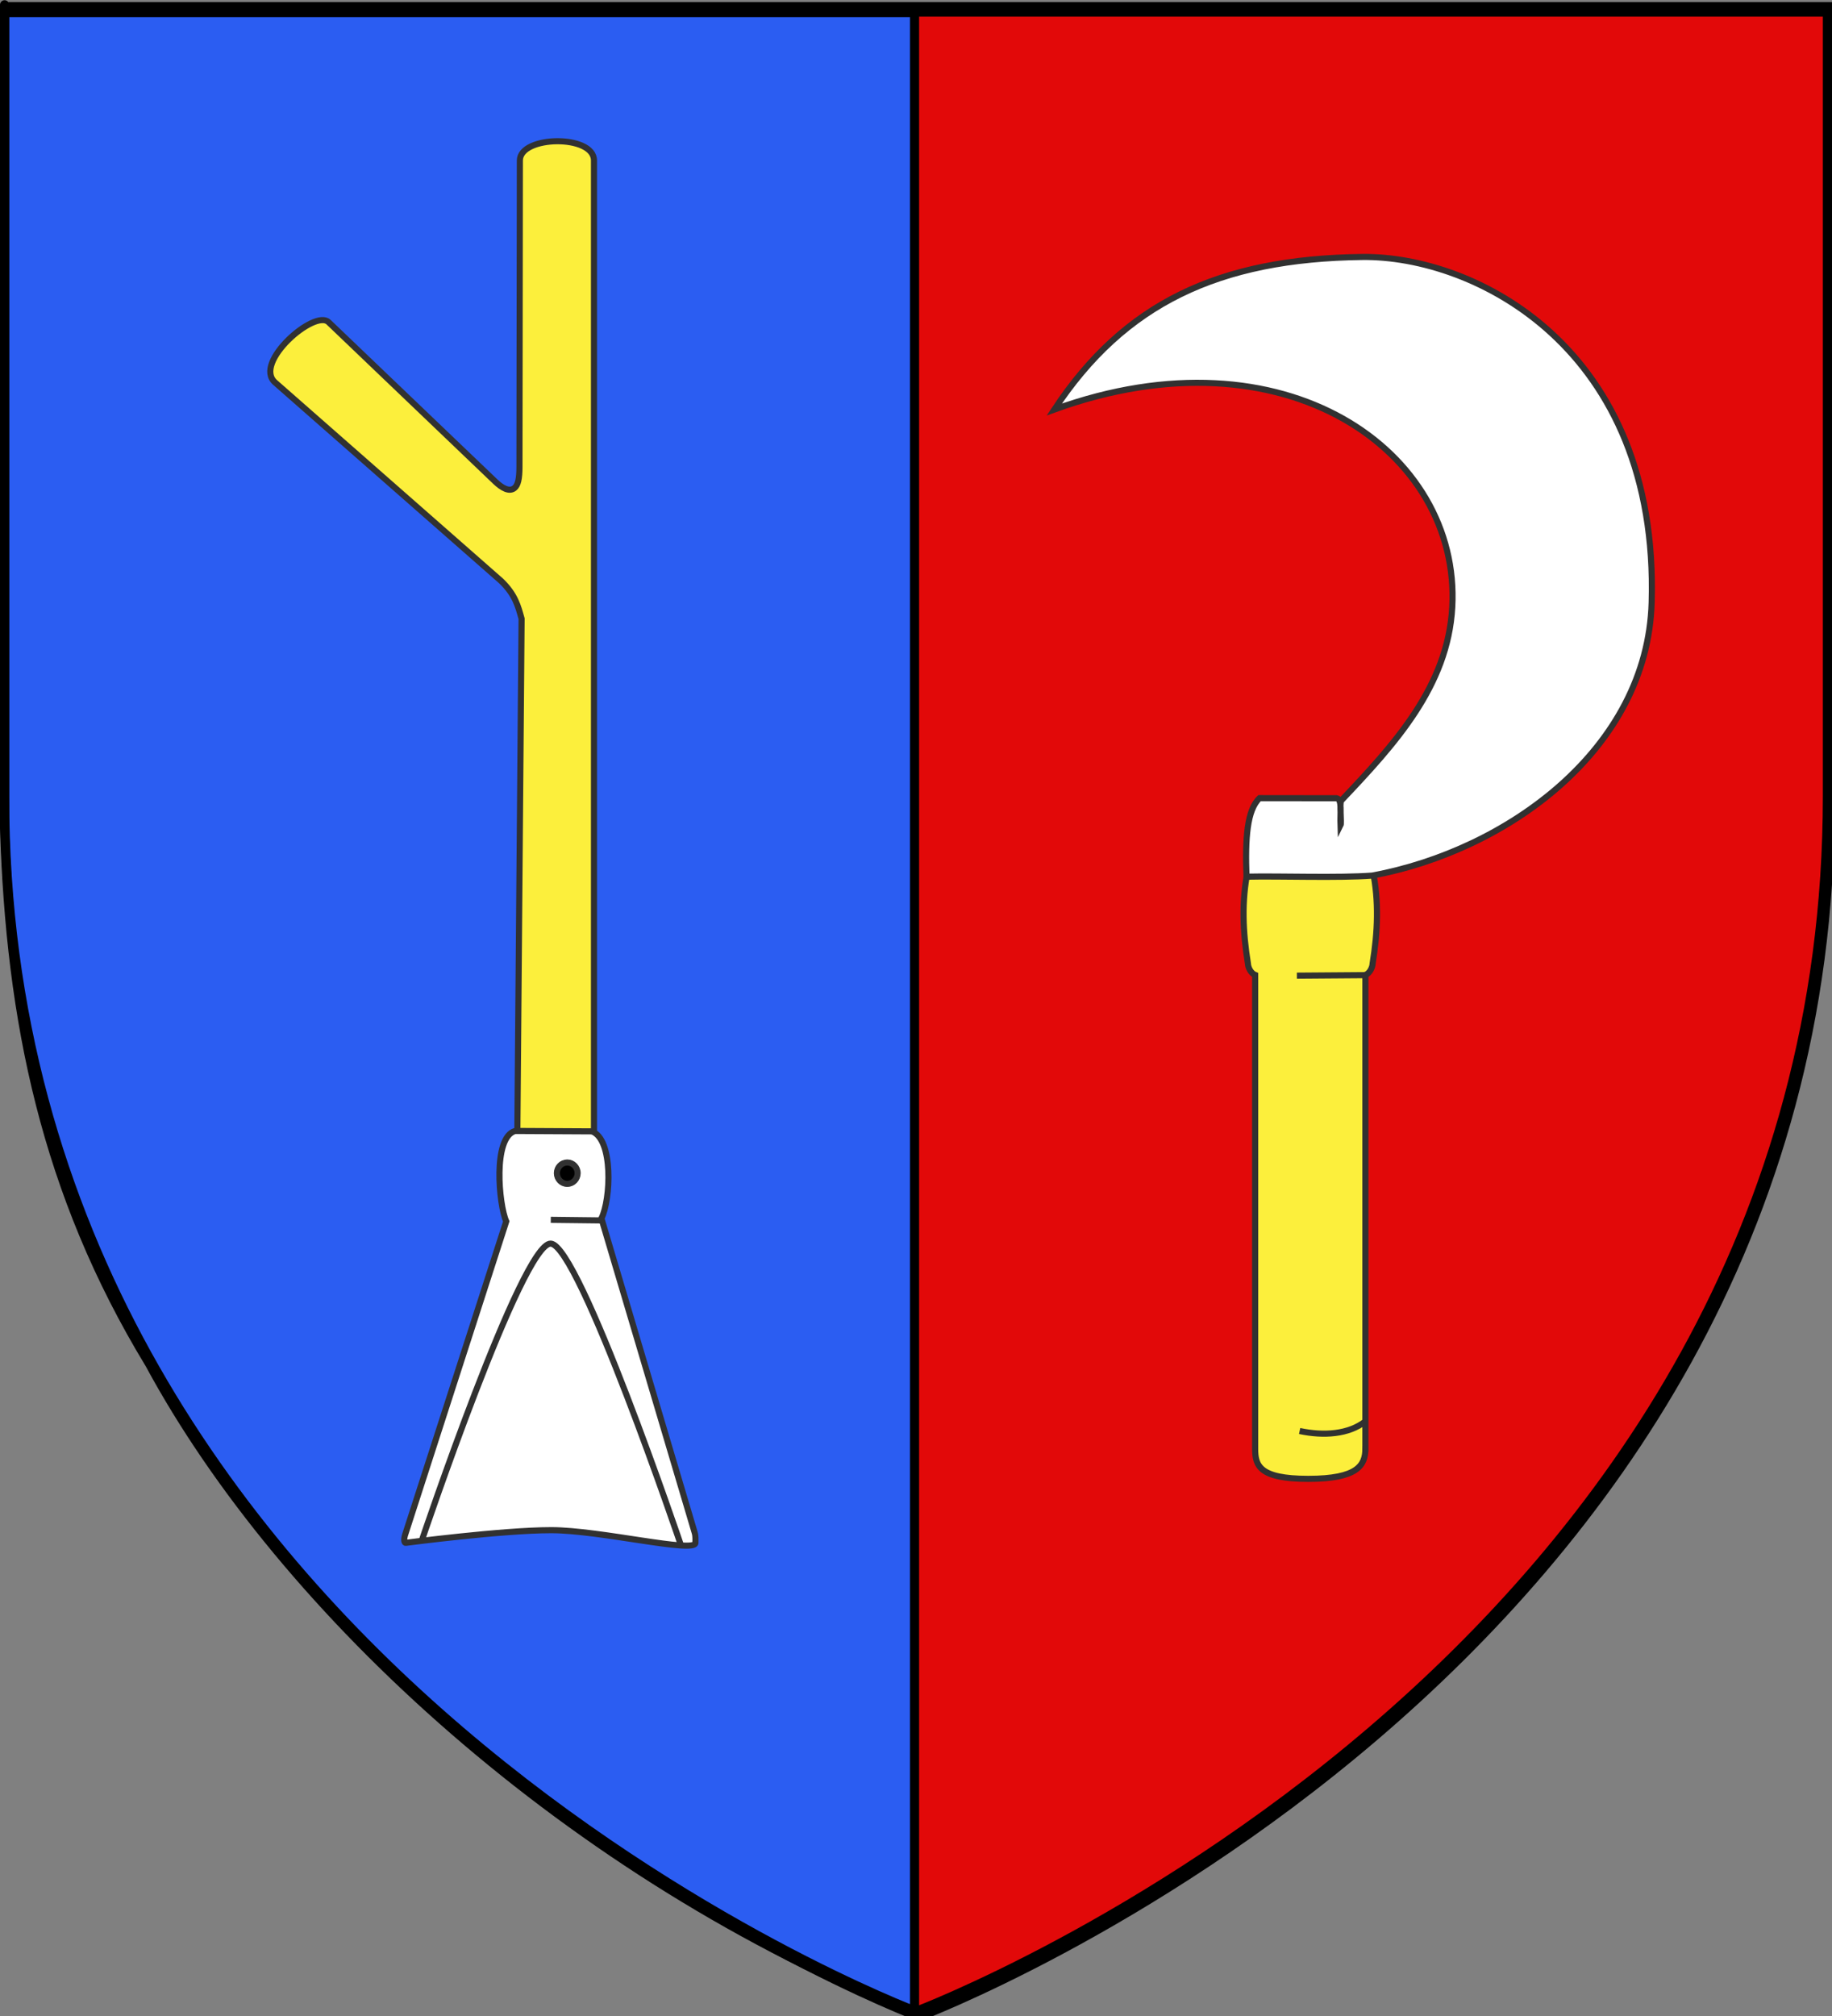
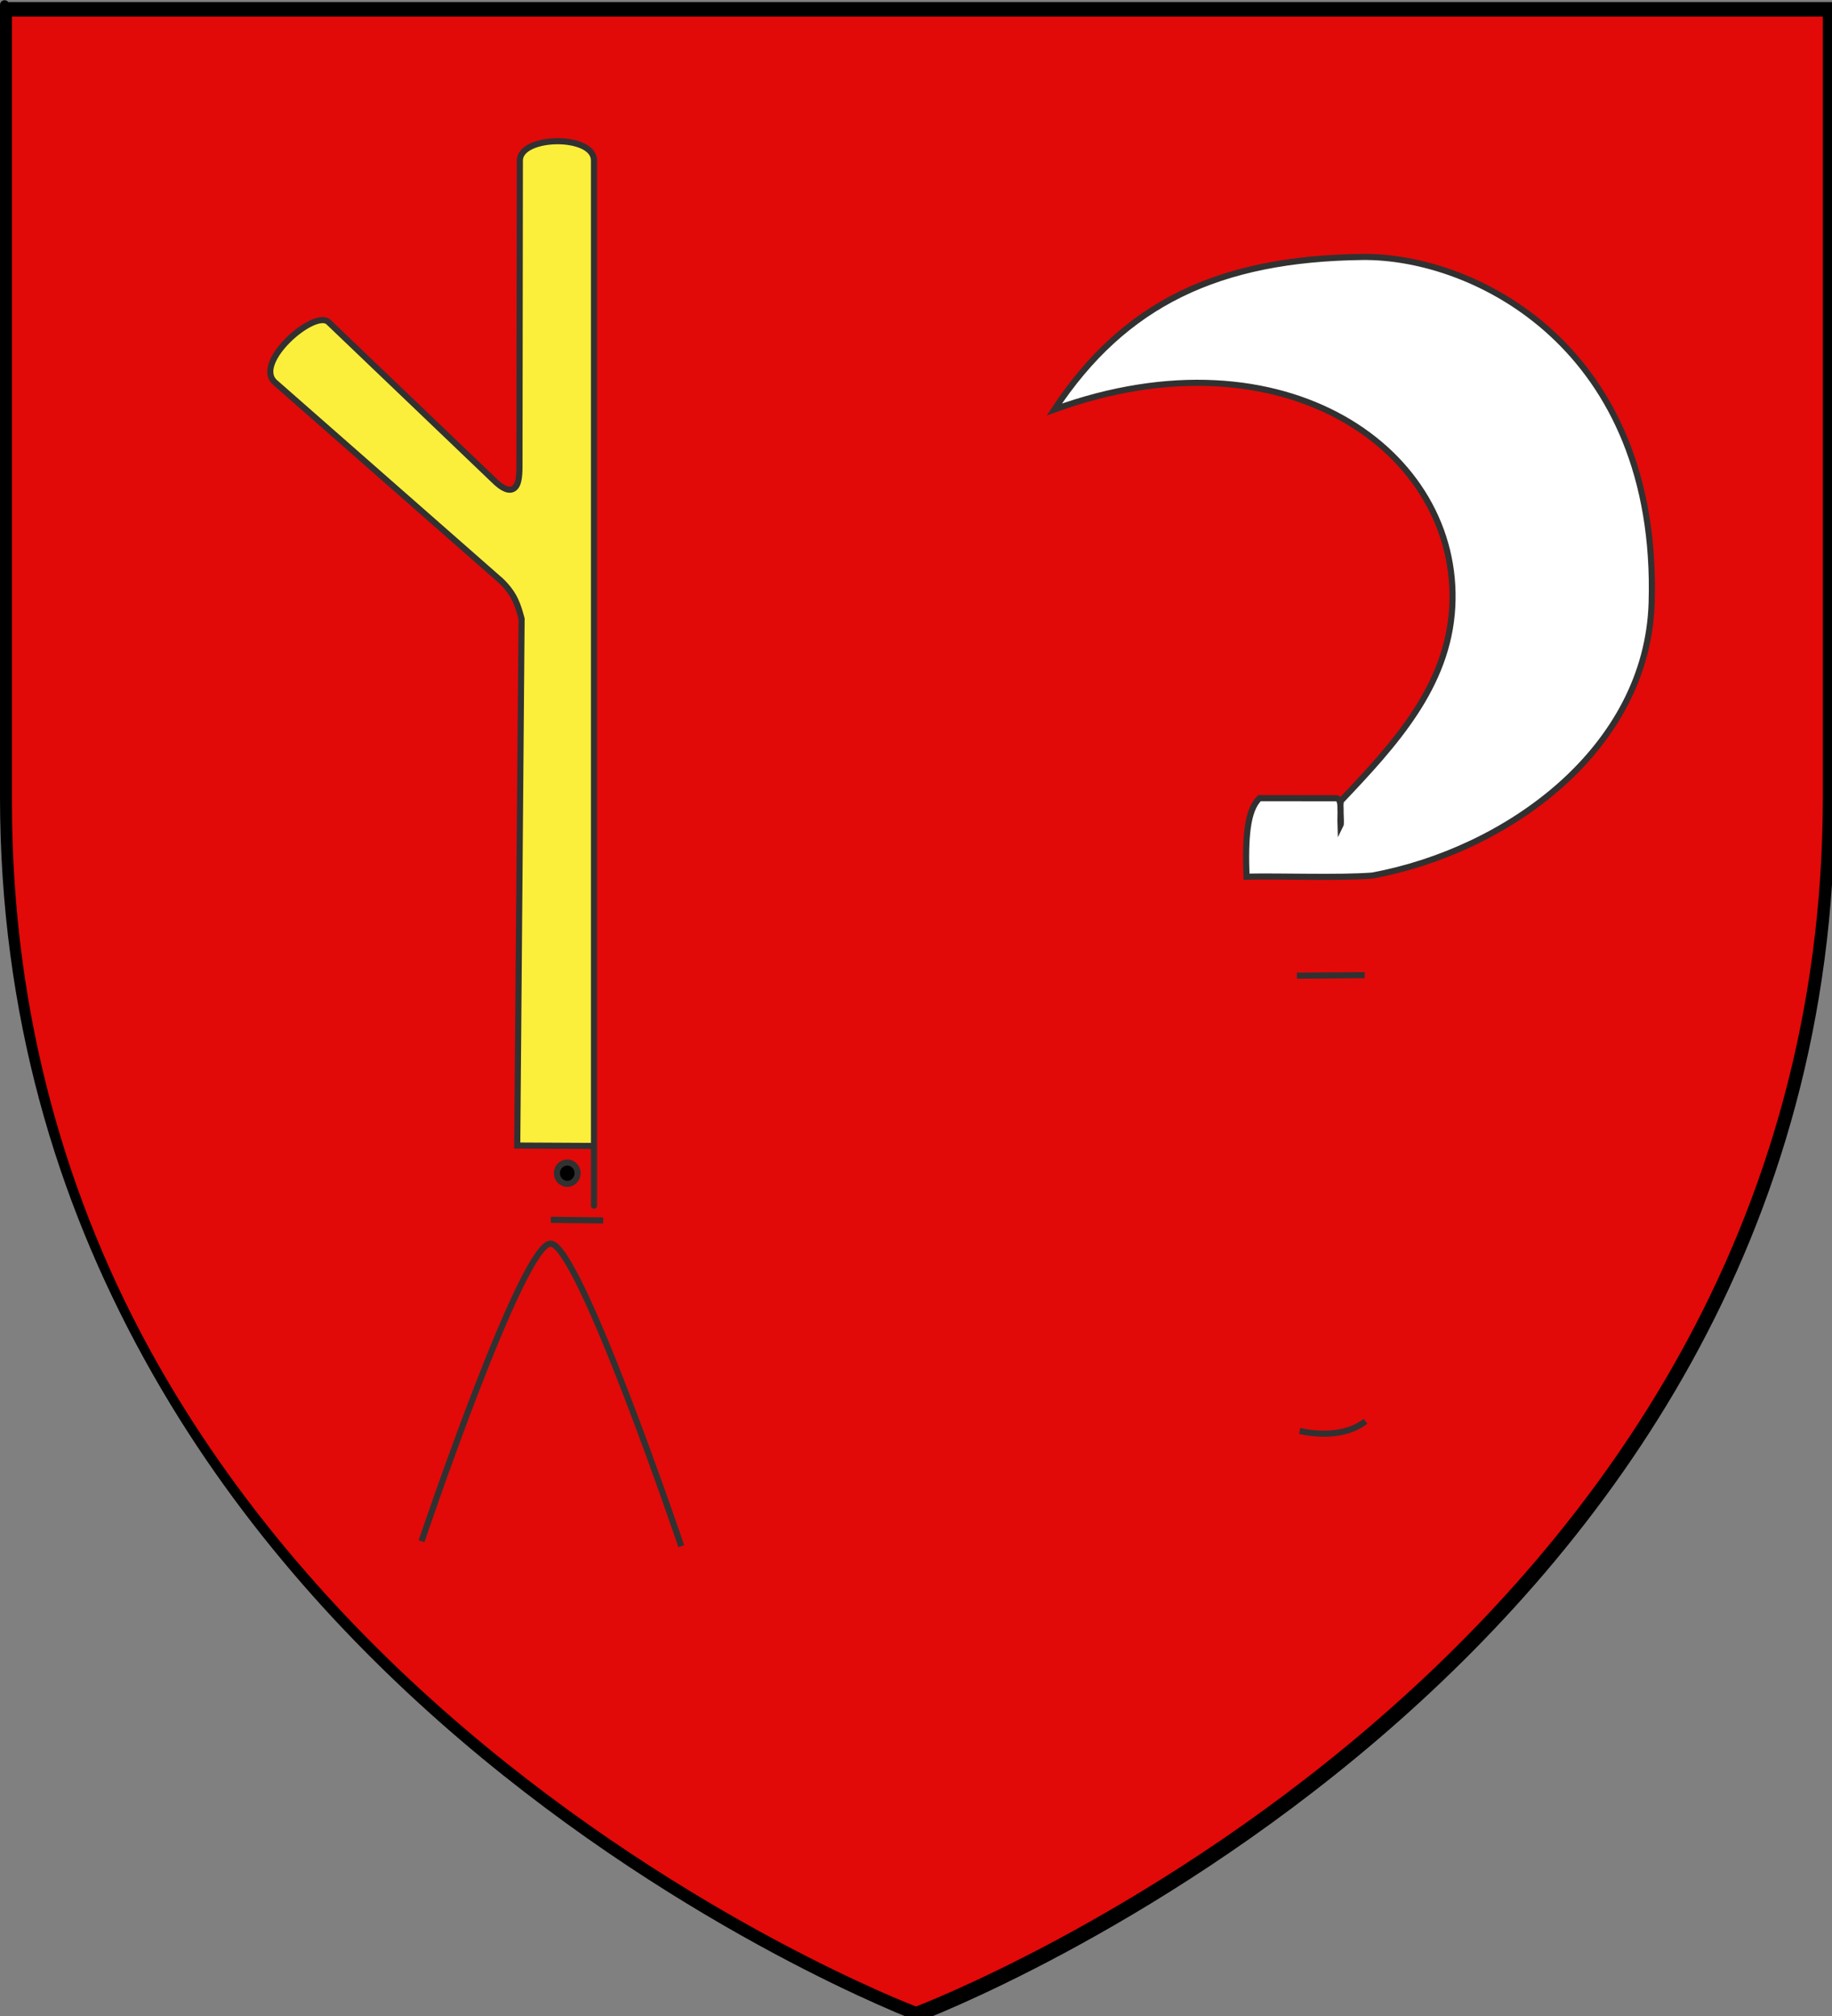
<svg xmlns="http://www.w3.org/2000/svg" xmlns:ns1="http://sodipodi.sourceforge.net/DTD/sodipodi-0.dtd" xmlns:ns2="http://www.inkscape.org/namespaces/inkscape" xmlns:xlink="http://www.w3.org/1999/xlink" height="660" width="600" version="1.0" id="svg2" ns1:version="0.32" ns2:version="0.48.4 r9939" ns1:docname="Blason_ville_fr_Rosenwiller (Bas-Rhin).svg" ns2:export-filename="/Users/fabriceantoine/Desktop/Alsace/blason/Blason_Lochwiller_67.png" ns2:export-xdpi="72" ns2:export-ydpi="72" ns2:output_extension="org.inkscape.output.svg.inkscape">
  <rect width="100%" height="100%" fill="#808080" stroke="none" />
  <ns1:namedview ns2:window-height="736" ns2:window-width="1360" ns2:pageshadow="2" ns2:pageopacity="0.0" guidetolerance="10.0" gridtolerance="10.0" objecttolerance="10.0" borderopacity="1.0" bordercolor="#666666" pagecolor="#ffffff" id="base" showgrid="false" height="660px" ns2:zoom="0.52711597" ns2:cx="285.4215" ns2:cy="220.14438" ns2:window-x="1436" ns2:window-y="-4" ns2:current-layer="layer4" showguides="true" ns2:guide-bbox="true" ns2:window-maximized="1" ns2:object-nodes="true" ns2:snap-nodes="false" />
  <desc id="desc4">Flag of Canton of Valais (Wallis)</desc>
  <defs id="defs6">
    <ns2:perspective ns1:type="inkscape:persp3d" ns2:vp_x="0 : 330 : 1" ns2:vp_y="0 : 1000 : 0" ns2:vp_z="600 : 330 : 1" ns2:persp3d-origin="300 : 220 : 1" id="perspective18239" />
    <linearGradient gradientUnits="userSpaceOnUse" id="XMLID_3_" y2="119.39" x2="282.716" y1="117.162" x1="283.215" gradientTransform="translate(-394.502, 5.042)">
      <stop id="stop275" offset="0" style="stop-color: rgb(255, 255, 255); stop-opacity: 1;" />
      <stop id="stop277" offset="0.152" style="stop-color: rgb(147, 147, 147); stop-opacity: 1;" />
      <stop id="stop279" offset="0.444" style="stop-color: rgb(255, 255, 255); stop-opacity: 1;" />
      <stop id="stop281" offset="0.736" style="stop-color: rgb(214, 214, 214); stop-opacity: 1;" />
      <stop id="stop283" offset="1" style="stop-color: rgb(255, 255, 255); stop-opacity: 1;" />
    </linearGradient>
    <linearGradient gradientUnits="userSpaceOnUse" id="XMLID_5_" y2="69.495" x2="187" y1="69.495" x1="163.673" gradientTransform="translate(-394.502, 5.042)">
      <stop id="stop407" offset="0" style="stop-color: rgb(255, 255, 255); stop-opacity: 1;" />
      <stop id="stop409" offset="0.152" style="stop-color: rgb(147, 147, 147); stop-opacity: 1;" />
      <stop id="stop411" offset="0.444" style="stop-color: rgb(255, 255, 255); stop-opacity: 1;" />
      <stop id="stop413" offset="0.736" style="stop-color: rgb(214, 214, 214); stop-opacity: 1;" />
      <stop id="stop415" offset="1" style="stop-color: rgb(255, 255, 255); stop-opacity: 1;" />
    </linearGradient>
    <linearGradient gradientUnits="userSpaceOnUse" id="XMLID_6_" y2="64.987" x2="182.569" y1="64.987" x1="132.3" gradientTransform="translate(-394.502, 5.042)">
      <stop id="stop420" offset="0" style="stop-color: rgb(223, 203, 165); stop-opacity: 1;" />
      <stop id="stop422" offset="0.5" style="stop-color: rgb(205, 177, 118); stop-opacity: 1;" />
      <stop id="stop424" offset="1" style="stop-color: rgb(185, 147, 65); stop-opacity: 1;" />
    </linearGradient>
    <linearGradient gradientUnits="userSpaceOnUse" id="XMLID_7_" y2="53.286" x2="185.693" y1="53.286" x1="142.866" gradientTransform="translate(-394.502, 5.042)">
      <stop id="stop429" offset="0" style="stop-color: rgb(223, 203, 165); stop-opacity: 1;" />
      <stop id="stop431" offset="0.5" style="stop-color: rgb(205, 177, 118); stop-opacity: 1;" />
      <stop id="stop433" offset="1" style="stop-color: rgb(185, 147, 65); stop-opacity: 1;" />
    </linearGradient>
    <linearGradient gradientUnits="userSpaceOnUse" id="XMLID_8_" y2="66.638" x2="185.529" y1="66.638" x1="157.57" gradientTransform="translate(-394.502, 5.042)">
      <stop id="stop438" offset="0" style="stop-color: rgb(223, 203, 165); stop-opacity: 1;" />
      <stop id="stop440" offset="0.5" style="stop-color: rgb(205, 177, 118); stop-opacity: 1;" />
      <stop id="stop442" offset="1" style="stop-color: rgb(185, 147, 65); stop-opacity: 1;" />
    </linearGradient>
    <linearGradient id="linearGradient2893">
      <stop style="stop-color: white; stop-opacity: 0.314;" offset="0" id="stop2895" />
      <stop id="stop2897" offset="0.19" style="stop-color: white; stop-opacity: 0.251;" />
      <stop style="stop-color: rgb(107, 107, 107); stop-opacity: 0.125;" offset="0.6" id="stop2901" />
      <stop style="stop-color: black; stop-opacity: 0.125;" offset="1" id="stop2899" />
    </linearGradient>
    <linearGradient id="linearGradient2885">
      <stop id="stop2887" offset="0" style="stop-color: white; stop-opacity: 1;" />
      <stop style="stop-color: white; stop-opacity: 1;" offset="0.229" id="stop2891" />
      <stop id="stop2889" offset="1" style="stop-color: black; stop-opacity: 1;" />
    </linearGradient>
    <linearGradient id="linearGradient2955">
      <stop id="stop2867" offset="0" style="stop-color: rgb(253, 0, 0); stop-opacity: 1;" />
      <stop style="stop-color: rgb(231, 114, 117); stop-opacity: 0.659;" offset="0.5" id="stop2873" />
      <stop style="stop-color: black; stop-opacity: 0.323;" offset="1" id="stop2959" />
    </linearGradient>
    <radialGradient ns2:collect="always" xlink:href="#linearGradient2955" id="radialGradient2961" cx="225.524" cy="218.901" fx="225.524" fy="218.901" r="300" gradientTransform="matrix(-0, 2.183, -1.884, -0, 615.597, -289.121)" gradientUnits="userSpaceOnUse" />
    <polygon id="star" transform="scale(53)" points="0,-1 0.588,0.809 -0.951,-0.309 0.951,-0.309 -0.588,0.809 0,-1" />
    <clipPath id="clip">
      <path d="M 0,-200 L 0,600 L 300,600 L 300,-200 L 0,-200 z " id="path10" />
    </clipPath>
    <radialGradient ns2:collect="always" xlink:href="#linearGradient2955" id="radialGradient1911" gradientUnits="userSpaceOnUse" gradientTransform="matrix(-0, 2.183, -1.884, -0, 615.597, -289.121)" cx="225.524" cy="218.901" fx="225.524" fy="218.901" r="300" />
    <radialGradient ns2:collect="always" xlink:href="#linearGradient2955" id="radialGradient2865" gradientUnits="userSpaceOnUse" gradientTransform="matrix(0, 1.749, -1.593, -1.04977e-07, 551.788, -191.29)" cx="225.524" cy="218.901" fx="225.524" fy="218.901" r="300" />
    <radialGradient ns2:collect="always" xlink:href="#linearGradient2955" id="radialGradient2871" gradientUnits="userSpaceOnUse" gradientTransform="matrix(0, 1.386, -1.323, -5.74113e-08, -158.082, -109.541)" cx="225.524" cy="218.901" fx="225.524" fy="218.901" r="300" />
    <radialGradient ns2:collect="always" xlink:href="#linearGradient2893" id="radialGradient3163" gradientUnits="userSpaceOnUse" gradientTransform="matrix(1.353, 0, 0, 1.349, -77.629, -85.747)" cx="221.445" cy="226.331" fx="221.445" fy="226.331" r="300" />
  </defs>
  <g ns2:groupmode="layer" id="layer3" ns2:label="Fond écu" style="display:inline" ns1:insensitive="true">
    <path id="path2855" style="fill:#e20909;fill-opacity:1;fill-rule:evenodd;stroke:#000000;stroke-width:3;stroke-linecap:butt;stroke-linejoin:miter;stroke-miterlimit:4;stroke-opacity:1;stroke-dasharray:none" d="m 300.913,660.252 c 0,0 298.5,-112.32 298.5,-397.772 0,-285.452 0,-258.552 0,-258.552 l -597,0 0,258.552 c 0,285.452 298.5,397.772 298.5,397.772 z" ns1:nodetypes="cccccc" ns2:connector-curvature="0" />
  </g>
  <g ns2:groupmode="layer" id="layer4" ns2:label="Meubles">
-     <path style="fill:#2b5df2;fill-opacity:1;fill-rule:evenodd;stroke:#000000;stroke-width:2.995;stroke-linecap:butt;stroke-linejoin:miter;stroke-miterlimit:4;stroke-opacity:1;stroke-dasharray:none;display:inline" d="m 299.518,4.097 0,655.026 C 187.434,614.341 92.81,527.632 48.981,446.46 14.899,390.377 3.436,333.898 1.498,271.091 l 0,-266.994 298.021,0 z" id="path1899" ns1:nodetypes="cccccc" ns2:connector-curvature="0" />
    <g id="g8016">
-       <path ns1:nodetypes="sccccccscs" ns2:connector-curvature="0" d="m 447.183,474.246 0,-155.056 c 1.384,-0.548 2.333,-2.418 2.371,-3.794 1.646,-10.188 2.135,-20.377 0,-30.565 l -40.853,0 c -2.135,10.188 -1.646,20.377 0,30.565 0.039,1.377 0.988,3.246 2.371,3.794 l 0,155.056 c 0,5.471 1.209,9.906 17.384,9.906 16.175,0 18.726,-4.436 18.726,-9.906 z" style="font-size:medium;font-style:normal;font-variant:normal;font-weight:normal;font-stretch:normal;text-indent:0;text-align:start;text-decoration:none;line-height:normal;letter-spacing:normal;word-spacing:normal;text-transform:none;direction:ltr;block-progression:tb;writing-mode:lr-tb;text-anchor:start;baseline-shift:baseline;color:#000000;fill:#fcef3c;fill-opacity:1;fill-rule:nonzero;stroke:#313131;stroke-width:2;stroke-miterlimit:4;stroke-dasharray:none;marker:none;visibility:visible;display:inline;overflow:visible;enable-background:accumulate;font-family:Sans;-inkscape-font-specification:Sans" id="path7166" />
      <path ns1:nodetypes="csscccccssc" ns2:connector-curvature="0" id="path7131" d="m 345.301,134.066 c 75.531,-27.371 133.087,13.75 130.329,64.656 -1.408,25.993 -18.957,45.005 -36.366,63.369 -0.631,0.666 0.159,7.374 -0.238,8.15 -0.153,-4.061 0.614,-8.525 -1.24,-8.916 l -25.264,-0.03 c -4.127,3.871 -4.731,13.165 -4.284,25.709 11.188,-0.243 30.146,0.483 41.196,-0.357 44.224,-8.202 90.098,-41.363 91.504,-89.403 C 543.386,113.618 482.818,83.69 446.178,84.126 399.021,84.687 368.184,99.445 345.301,134.066 z" style="fill:#ffffff;stroke:#313131;stroke-width:2;stroke-miterlimit:4;stroke-dasharray:none" />
      <path ns2:connector-curvature="0" id="path7937" d="m 446.952,319.245 -22.211,0.168" style="color:#000000;fill:none;stroke:#313131;stroke-width:2;stroke-linecap:butt;stroke-linejoin:miter;stroke-miterlimit:4;stroke-opacity:1;stroke-dasharray:none;stroke-dashoffset:0;marker:none;visibility:visible;display:inline;overflow:visible;enable-background:accumulate" />
      <path ns1:nodetypes="cc" ns2:connector-curvature="0" id="path7941" d="m 425.645,468.483 c 7.83,1.666 16.045,1.145 21.566,-3.186" style="color:#000000;fill:none;stroke:#313131;stroke-width:2;stroke-linecap:butt;stroke-linejoin:miter;stroke-miterlimit:4;stroke-opacity:1;stroke-dasharray:none;stroke-dashoffset:0;marker:none;visibility:visible;display:inline;overflow:visible;enable-background:accumulate" />
    </g>
    <g id="g7998" transform="translate(10.732,-17.439)">
      <path ns1:nodetypes="ssccccssssss" ns2:connector-curvature="0" id="path7966" d="m 159.531,69.98 c 0.011,-8.211 24.273,-8.612 24.273,0 0,93.659 0,425.465 0,322.619 l -25.134,-0.131 1.425,-172.471 c -1.105,-3.975 -2.049,-7.927 -6.774,-12.419 L 79.373,142.662 C 72.016,136.203 92.349,118.58 96.873,122.905 l 54.601,52.202 c 2.246,2.147 4.568,3.412 6.23,2.151 1.246,-0.946 1.688,-3.189 1.693,-6.982 z" style="color:#000000;fill:#fcef3c;stroke:#313131;stroke-width:2;stroke-linecap:butt;stroke-linejoin:miter;stroke-miterlimit:4;stroke-opacity:1;stroke-dasharray:none;stroke-dashoffset:0;marker:none;visibility:visible;display:inline;overflow:visible;enable-background:accumulate" />
      <g transform="matrix(0.842,0,0,0.842,585.372,34.585)" id="g7978">
-         <path ns1:nodetypes="ccsssssccc" ns2:connector-curvature="0" id="path7968" d="m -477.704,419.526 c 8.376,3.136 7.341,26.487 3.672,33.855 l 36.27,122.142 c 0.435,1.466 0.289,2.856 0.302,3.989 0.047,4.181 -37.1,-4.925 -56.104,-4.925 -19.004,0 -56.579,4.925 -56.579,4.925 -0.527,0.082 -0.892,-1.129 -0.234,-3.165 l 39.333,-121.821 c -2.876,-6.396 -5.323,-32.719 3.476,-35.156 z" style="color:#000000;fill:#ffffff;stroke:#313131;stroke-width:2.376;stroke-linecap:butt;stroke-linejoin:miter;stroke-miterlimit:4;stroke-opacity:1;stroke-dasharray:none;stroke-dashoffset:0;marker:none;visibility:visible;display:inline;overflow:visible;enable-background:accumulate" />
        <path style="color:#000000;fill:none;stroke:#313131;stroke-width:2.376;stroke-linecap:butt;stroke-linejoin:miter;stroke-miterlimit:4;stroke-opacity:1;stroke-dasharray:none;stroke-dashoffset:0;marker:none;visibility:visible;display:inline;overflow:visible;enable-background:accumulate" d="m -543.998,578.898 c 0,0 39.197,-116.251 50.274,-115.724 11.077,0.527 50.748,117.621 50.748,117.621" id="path7970" ns2:connector-curvature="0" ns1:nodetypes="czc" />
        <path style="color:#000000;fill:none;stroke:#313131;stroke-width:2.376;stroke-linecap:butt;stroke-linejoin:miter;stroke-miterlimit:4;stroke-opacity:1;stroke-dasharray:none;stroke-dashoffset:0;marker:none;visibility:visible;display:inline;overflow:visible;enable-background:accumulate" d="m -473.33,454.163 -20.394,-0.237" id="path7974" ns2:connector-curvature="0" ns1:nodetypes="cc" />
        <path ns1:type="arc" style="fill:#000000;fill-opacity:1;stroke:#313131;stroke-width:2.376;stroke-linecap:round;stroke-linejoin:round;stroke-miterlimit:4;stroke-dasharray:none;stroke-dashoffset:0" id="path7976" ns1:cx="-473.09323" ns1:cy="435.78464" ns1:rx="4.0313711" ns1:ry="4.1499405" d="m -469.062,435.785 c 0,2.292 -1.805,4.15 -4.031,4.15 -2.226,0 -4.031,-1.858 -4.031,-4.15 0,-2.292 1.805,-4.15 4.031,-4.15 2.226,0 4.031,1.858 4.031,4.15 z" transform="translate(-14.228,0)" />
      </g>
    </g>
  </g>
  <g ns2:groupmode="layer" id="layer2" ns2:label="Reflet final" ns1:insensitive="true">
    <path ns1:nodetypes="cccccc" d="M 300,658.5 C 300,658.5 598.5,546.18 598.5,260.728 C 598.5,-24.723 598.5,2.176 598.5,2.176 L 1.5,2.176 L 1.5,260.728 C 1.5,546.18 300,658.5 300,658.5 z " style="opacity: 1; fill: url(#radialGradient3163) rgb(0, 0, 0); fill-opacity: 1; fill-rule: evenodd; stroke: none; stroke-width: 1px; stroke-linecap: butt; stroke-linejoin: miter; stroke-opacity: 1;" id="path2875" ns2:export-xdpi="144" ns2:export-ydpi="144" />
  </g>
  <g ns2:groupmode="layer" id="layer1" ns2:label="Contour final">
    <path ns1:nodetypes="cccccc" d="M 300,658.5 C 300,658.5 1.5,546.18 1.5,260.728 C 1.5,-24.723 1.5,2.176 1.5,2.176 L 598.5,2.176 L 598.5,260.728 C 598.5,546.18 300,658.5 300,658.5 z" style="opacity:1;fill:none;fill-opacity:1;fill-rule:evenodd;stroke:#000000;stroke-width:3;stroke-linecap:butt;stroke-linejoin:miter;stroke-miterlimit:4;stroke-dasharray:none;stroke-opacity:1" id="path1411" ns2:export-xdpi="144" ns2:export-ydpi="144" />
  </g>
</svg>